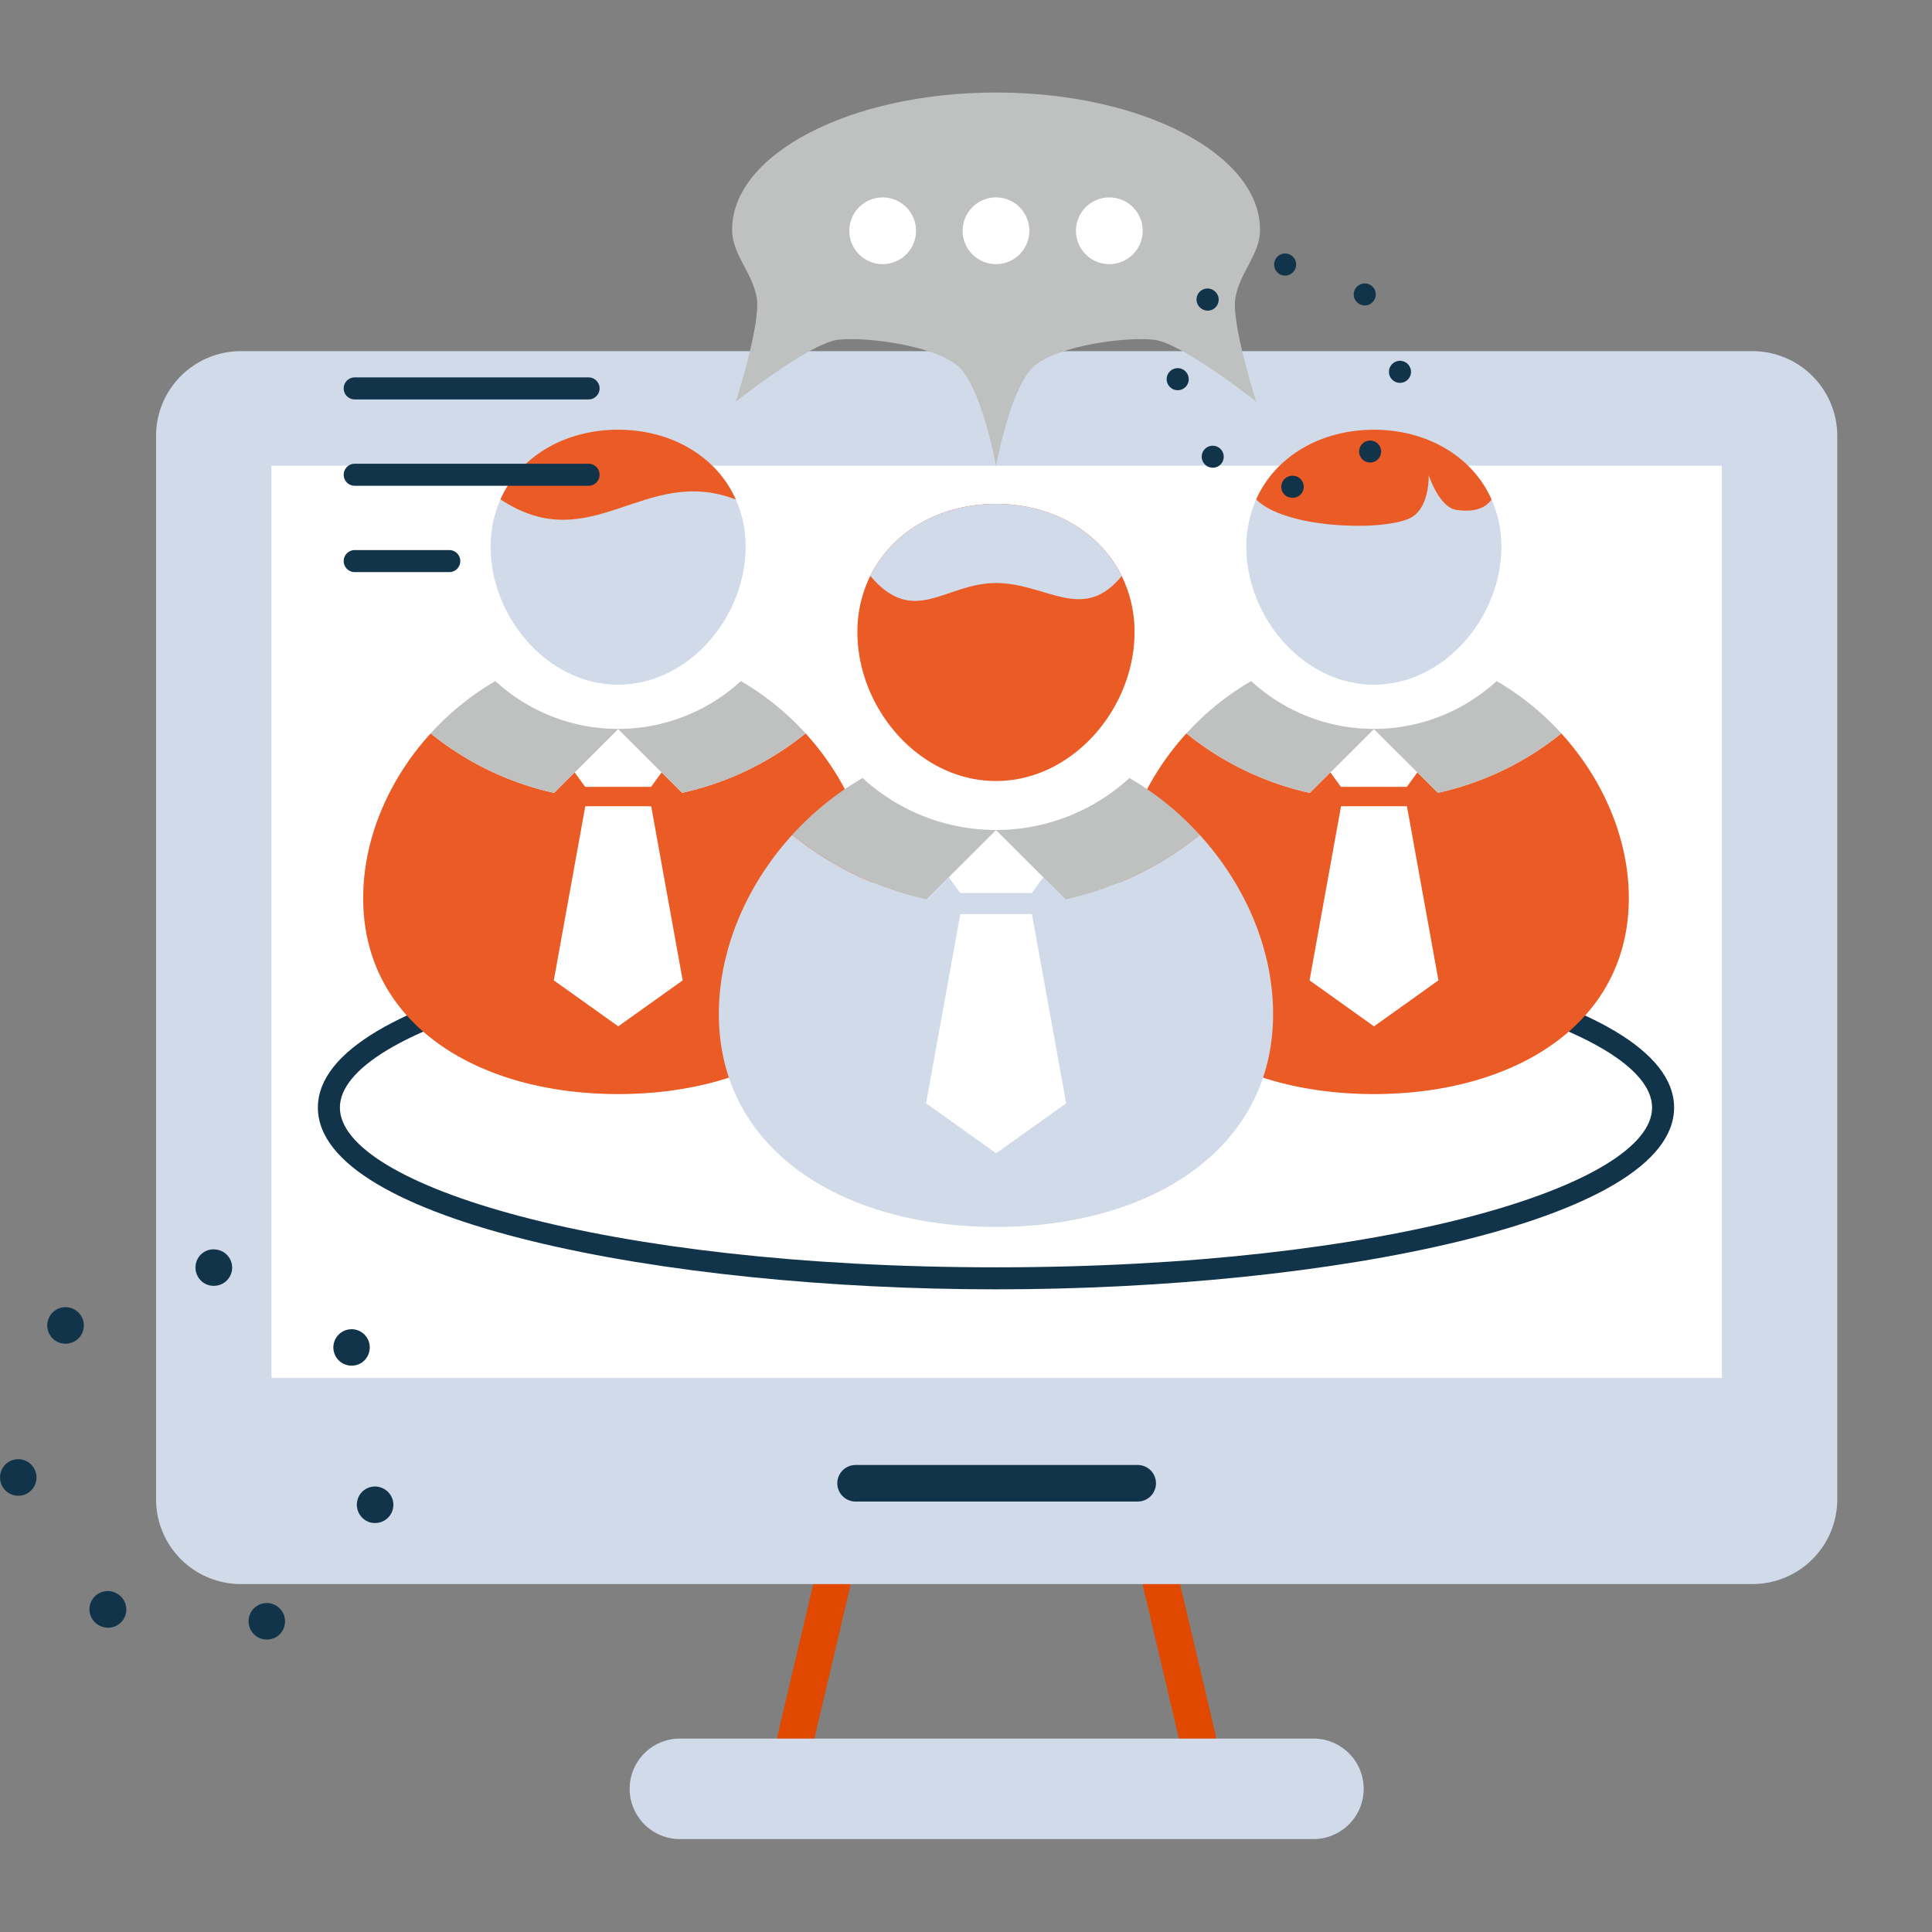
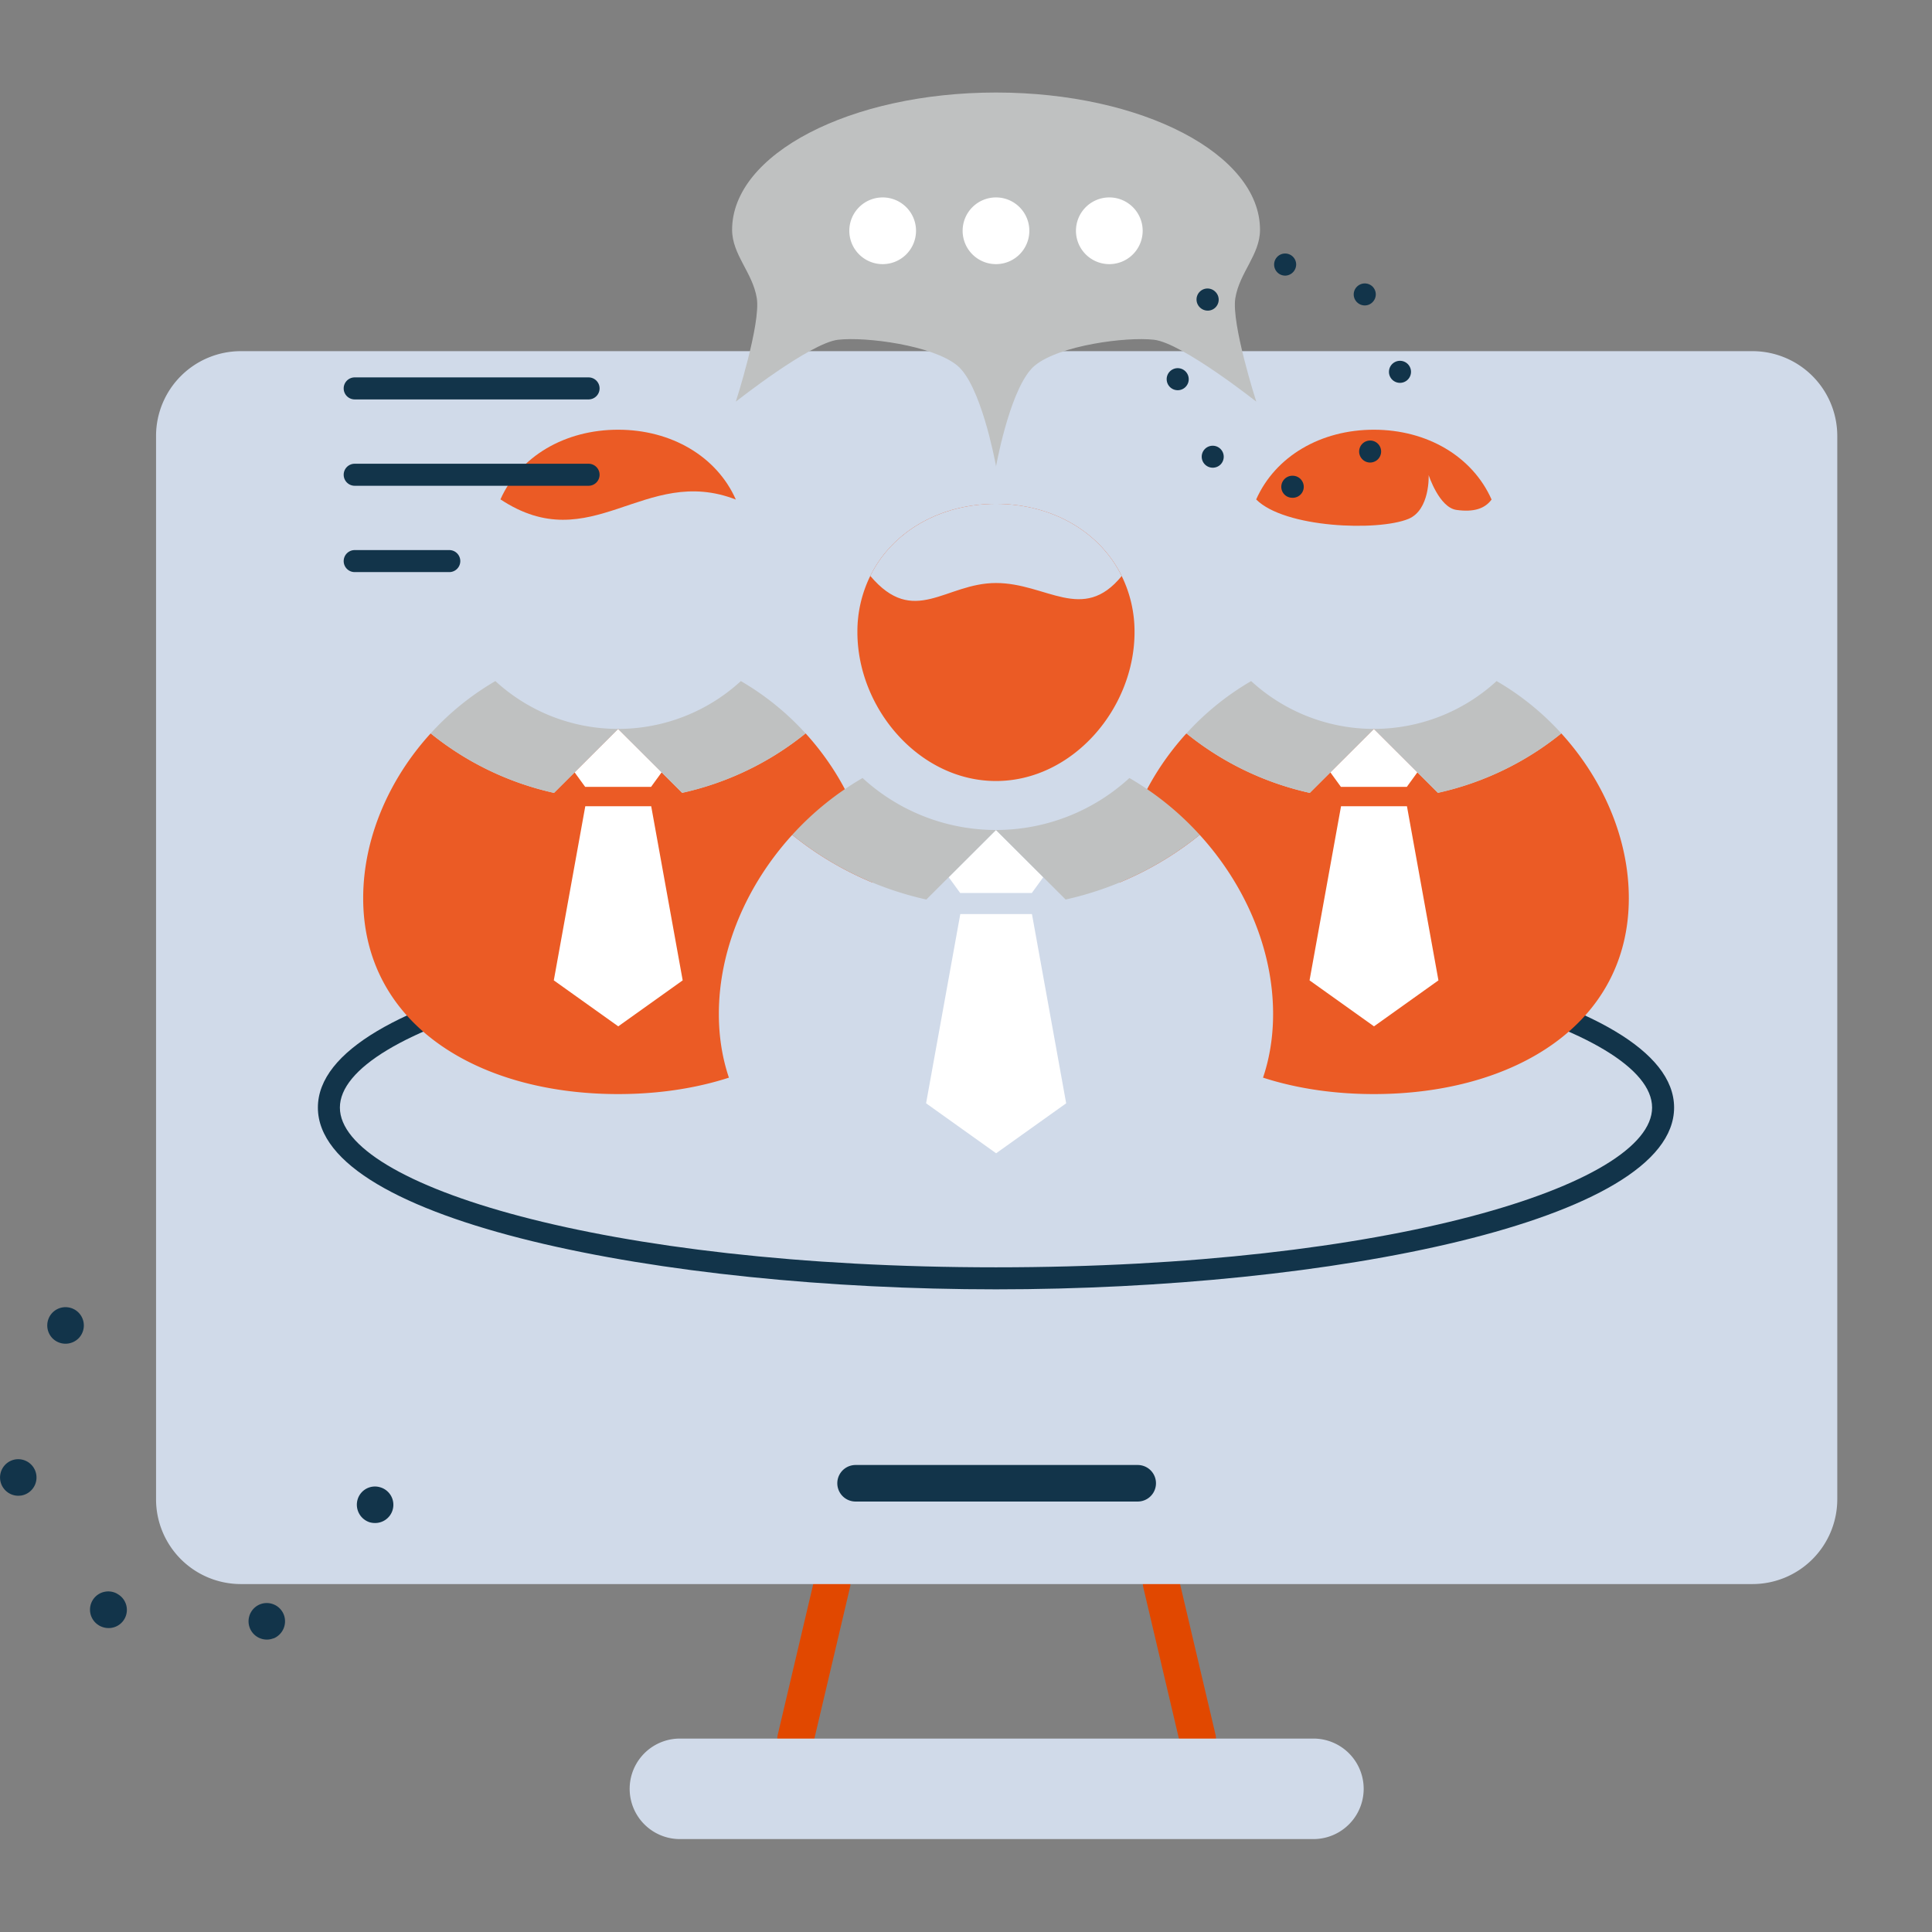
<svg xmlns="http://www.w3.org/2000/svg" width="355" height="355" viewBox="0 0 355 355">
  <rect x="0" y="0" width="355" height="355" fill="#808080" stroke="none" />
  <g id="icon_bridge" transform="translate(-1061 -137)">
    <rect id="Rectangle_637" data-name="Rectangle 637" width="355" height="355" transform="translate(1061 137)" fill="none" />
    <g id="Group_2482" data-name="Group 2482" transform="translate(-303.203 -477.614)">
      <path id="Path_6537" data-name="Path 6537" d="M499.214,281.869a3.571,3.571,0,0,1-.775-.088,3.355,3.355,0,0,1-2.5-4.037l6.719-28.52a3.357,3.357,0,1,1,6.535,1.54l-6.718,28.519a3.356,3.356,0,0,1-3.265,2.585" transform="translate(1011.188 655.561)" fill="#e14800" />
      <path id="Path_6538" data-name="Path 6538" d="M565,281.869a3.358,3.358,0,0,1-3.265-2.585l-6.716-28.519a3.357,3.357,0,0,1,6.536-1.54l6.716,28.52a3.352,3.352,0,0,1-2.5,4.037,3.513,3.513,0,0,1-.773.088" transform="translate(1019.27 655.561)" fill="#e14800" />
      <path id="Path_6539" data-name="Path 6539" d="M688.811,50.42H410.962a15.583,15.583,0,0,0-15.535,15.54V261.422a15.583,15.583,0,0,0,15.535,15.54H688.811a15.586,15.586,0,0,0,15.537-15.54V65.96a15.586,15.586,0,0,0-15.537-15.54" transform="translate(997.45 628.719)" fill="#d0dae9" />
-       <rect id="Rectangle_635" data-name="Rectangle 635" width="266.512" height="167.634" transform="translate(1414.082 700.18)" fill="#fff" />
      <path id="Path_6540" data-name="Path 6540" d="M560.743,237.171H508.9a3.358,3.358,0,0,1,0-6.716h51.839a3.358,3.358,0,1,1,0,6.716" transform="translate(1012.514 653.347)" fill="#12344a" />
      <path id="Path_6541" data-name="Path 6541" d="M597.619,274.676H481.214a9.234,9.234,0,1,0,0,18.468H597.619a9.234,9.234,0,0,0,0-18.468" transform="translate(1007.922 659.396)" fill="#d0dae9" />
-       <path id="Path_6542" data-name="Path 6542" d="M389.758,251.326c-.035-.041-.069-.069-.1-.069a3.355,3.355,0,0,0-3.357,5.809c.032.035.067.035.1.064.032,0,.032.035.067.035a3.478,3.478,0,0,0,1.612.4,3.34,3.34,0,0,0,1.679-6.24" transform="translate(995.973 656.132)" fill="#12344a" />
-       <path id="Path_6543" data-name="Path 6543" d="M405.408,195.615a3.3,3.3,0,0,0-3.593,3.056A3.356,3.356,0,0,0,404.9,202.3h.271a3.344,3.344,0,0,0,.235-6.681" transform="translate(998.323 648.579)" fill="#12344a" />
+       <path id="Path_6542" data-name="Path 6542" d="M389.758,251.326a3.355,3.355,0,0,0-3.357,5.809c.032.035.067.035.1.064.032,0,.032.035.067.035a3.478,3.478,0,0,0,1.612.4,3.34,3.34,0,0,0,1.679-6.24" transform="translate(995.973 656.132)" fill="#12344a" />
      <path id="Path_6544" data-name="Path 6544" d="M373.061,229.555a3.36,3.36,0,0,0,.506,6.681c.168,0,.337-.03.47-.03a3.361,3.361,0,1,0-.975-6.651" transform="translate(994 653.219)" fill="#12344a" />
      <path id="Path_6545" data-name="Path 6545" d="M378.731,206.025a3.377,3.377,0,0,0,.168,4.735,3.388,3.388,0,0,0,4.77-.168,3.363,3.363,0,0,0-4.938-4.567" transform="translate(995.045 649.857)" fill="#12344a" />
      <path id="Path_6546" data-name="Path 6546" d="M412.5,253a3.36,3.36,0,0,0,1.24,6.483,3.19,3.19,0,0,0,1.208-.232v.028a3.4,3.4,0,0,0,1.914-4.363A3.364,3.364,0,0,0,412.5,253" transform="translate(999.494 656.4)" fill="#12344a" />
      <path id="Path_6547" data-name="Path 6547" d="M432.227,234.093a3.32,3.32,0,0,0-4.2,2.213,3.389,3.389,0,0,0,2.216,4.2,3.542,3.542,0,0,0,1.008.134,3.347,3.347,0,0,0,.973-6.548" transform="translate(1001.89 653.823)" fill="#12344a" />
-       <path id="Path_6548" data-name="Path 6548" d="M430.2,209.973a3.347,3.347,0,1,0-2.757,5.235,3.5,3.5,0,0,0,1.883-.57,3.388,3.388,0,0,0,.874-4.665" transform="translate(1001.369 650.342)" fill="#12344a" />
      <path id="Path_6549" data-name="Path 6549" d="M546.186,210.1c-61.251,0-124.6-12.49-124.6-33.4s63.353-33.4,124.6-33.4,124.6,12.491,124.6,33.4-63.354,33.4-124.6,33.4m0-62.75c-72.116,0-120.557,15.175-120.557,29.352s48.441,29.353,120.557,29.353S666.743,190.88,666.743,176.7,618.3,147.353,546.186,147.353" transform="translate(1001.028 641.426)" fill="#12344a" />
      <path id="Path_6550" data-name="Path 6550" d="M510.192,112.3a54.8,54.8,0,0,1-22.685,10.912l-11.758-11.731-11.774,11.749a54.969,54.969,0,0,1-22.668-10.93c-7.7,8.449-12.4,19.347-12.4,30.276,0,23.092,20.974,36,46.847,36s46.846-12.907,46.846-36c0-10.929-4.709-21.824-12.4-30.276" transform="translate(1002.03 637.072)" fill="#eb5b25" />
      <path id="Path_6551" data-name="Path 6551" d="M463.08,119.459l1.939,2.667h12.11l1.939-2.667-8-7.976Z" transform="translate(1006.705 637.072)" fill="#fff" />
      <path id="Path_6552" data-name="Path 6552" d="M496.811,103.747a33.333,33.333,0,0,1-45.107,0,50.061,50.061,0,0,0-11.889,9.614,54.953,54.953,0,0,0,22.668,10.929l3.78-3.772,7.994-7.976,8,7.976,3.78,3.772A54.953,54.953,0,0,0,508.7,113.361a50.018,50.018,0,0,0-11.889-9.614" transform="translate(1003.523 636.014)" fill="#bfc1c1" />
      <path id="Path_6553" data-name="Path 6553" d="M483.4,155.971l-11.84,8.449-11.842-8.449,5.785-31.992h12.112Z" transform="translate(1006.245 638.782)" fill="#fff" />
      <path id="Path_6554" data-name="Path 6554" d="M632.348,112.3a54.777,54.777,0,0,1-22.684,10.912l-11.758-11.731-11.773,11.749a54.969,54.969,0,0,1-22.668-10.93c-7.7,8.449-12.407,19.347-12.407,30.276,0,23.092,20.976,36,46.847,36s46.849-12.907,46.849-36c0-10.929-4.71-21.824-12.407-30.276" transform="translate(1018.74 637.072)" fill="#eb5b25" />
      <path id="Path_6555" data-name="Path 6555" d="M585.238,119.459l1.937,2.667h12.113l1.937-2.667-7.993-7.976Z" transform="translate(1023.416 637.072)" fill="#fff" />
      <path id="Path_6556" data-name="Path 6556" d="M618.966,103.747a33.328,33.328,0,0,1-45.1,0,50.016,50.016,0,0,0-11.889,9.614,54.953,54.953,0,0,0,22.668,10.929l3.78-3.772,7.993-7.976,7.994,7.976,3.78,3.772a54.953,54.953,0,0,0,22.668-10.929,50.017,50.017,0,0,0-11.889-9.614" transform="translate(1020.233 636.014)" fill="#bfc1c1" />
      <path id="Path_6557" data-name="Path 6557" d="M605.556,155.971l-11.841,8.449-11.842-8.449,5.785-31.992h12.113Z" transform="translate(1022.956 638.782)" fill="#fff" />
      <path id="Path_6558" data-name="Path 6558" d="M574.754,128.711A59.509,59.509,0,0,1,550.1,140.575L537.32,127.822l-12.8,12.771a59.729,59.729,0,0,1-24.64-11.882c-8.367,9.186-13.485,21.03-13.485,32.911,0,25.1,22.8,39.127,50.922,39.127s50.919-14.027,50.919-39.127c0-11.882-5.117-23.725-13.485-32.911" transform="translate(1009.895 639.307)" fill="#d0dae9" />
      <path id="Path_6559" data-name="Path 6559" d="M523.547,136.494l2.107,2.894h13.165l2.106-2.894-8.689-8.673Z" transform="translate(1014.977 639.307)" fill="#fff" />
      <path id="Path_6560" data-name="Path 6560" d="M560.21,119.414a36.233,36.233,0,0,1-49.027,0,54.31,54.31,0,0,0-12.924,10.447A59.732,59.732,0,0,0,522.9,141.742l4.106-4.1,8.69-8.671,8.689,8.671,4.108,4.1a59.737,59.737,0,0,0,24.639-11.881,54.278,54.278,0,0,0-12.922-10.447" transform="translate(1011.517 638.157)" fill="#bfc1c1" />
      <path id="Path_6561" data-name="Path 6561" d="M545.632,176.178l-12.871,9.183-12.87-9.183,6.288-34.773h13.165Z" transform="translate(1014.477 641.165)" fill="#fff" />
      <path id="Path_6562" data-name="Path 6562" d="M557.36,88.363c-4.032-8.192-12.849-13.258-23.105-13.258s-19.058,5.06-23.1,13.238a23.117,23.117,0,0,0-2.366,10.321c0,14.059,11.4,27.362,25.461,27.362s25.461-13.3,25.461-27.362a23.126,23.126,0,0,0-2.355-10.3" transform="translate(1012.959 632.096)" fill="#eb5b25" />
      <path id="Path_6563" data-name="Path 6563" d="M533.971,75.1c-10.247,0-19.058,5.061-23.1,13.238,8.037,9.506,13.793,1.307,23.1,1.307,9.289,0,15.956,7.485,23.1-1.287C553.044,80.172,544.227,75.1,533.971,75.1" transform="translate(1013.243 632.096)" fill="#d0dae9" />
      <path id="Path_6564" data-name="Path 6564" d="M494.566,75.954c-3.521-7.95-11.878-12.837-21.634-12.837s-18.09,4.873-21.621,12.8a21.288,21.288,0,0,0-1.8,8.722c0,12.934,10.487,25.323,23.424,25.323s23.423-12.389,23.423-25.323a21.283,21.283,0,0,0-1.788-8.686" transform="translate(1004.848 630.456)" fill="#d0dae9" />
      <path id="Path_6565" data-name="Path 6565" d="M616.72,75.943C613.193,68,604.84,63.117,595.088,63.117s-18.1,4.878-21.625,12.813a21.288,21.288,0,0,0-1.8,8.71c0,12.934,10.487,25.323,23.424,25.323s23.424-12.389,23.424-25.323a21.3,21.3,0,0,0-1.792-8.7" transform="translate(1021.559 630.456)" fill="#d0dae9" />
      <path id="Path_6566" data-name="Path 6566" d="M494.349,75.954c-3.521-7.95-11.878-12.837-21.634-12.837s-18.09,4.873-21.621,12.8c16.73,11.052,26.437-6.5,43.255.035" transform="translate(1005.065 630.456)" fill="#eb5b25" />
      <path id="Path_6567" data-name="Path 6567" d="M616.5,75.943C612.977,68,604.624,63.117,594.871,63.117s-18.1,4.878-21.625,12.813c5.236,5.257,22.384,5.874,27.972,3.576,4.006-1.648,3.724-8.05,3.724-8.05s1.925,5.957,5.115,6.4,5.229-.238,6.447-1.914" transform="translate(1021.775 630.456)" fill="#eb5b25" />
      <path id="Path_6568" data-name="Path 6568" d="M581.006,46.383c.77-4.7,4.534-7.978,4.534-12.545,0-13.926-21.707-25.216-48.489-25.223h-.024c-26.782.007-48.489,11.3-48.489,25.223,0,4.567,3.764,7.844,4.534,12.545s-3.85,19.033-3.85,19.033,13.632-10.789,18.792-11.373,17.406,1.032,21.9,4.74c4.266,3.521,6.859,17.084,7.112,18.452v.136l.011-.068.013.068v-.136c.252-1.369,2.845-14.932,7.112-18.452,4.494-3.708,16.742-5.322,21.9-4.74s18.791,11.373,18.791,11.373-4.619-14.332-3.849-19.033" transform="translate(1010.188 623)" fill="#bfc1c1" />
      <path id="Path_6569" data-name="Path 6569" d="M538.057,31.7a6.129,6.129,0,1,1-6.128-6.13,6.13,6.13,0,0,1,6.128,6.13" transform="translate(1015.285 625.32)" fill="#fff" />
      <path id="Path_6570" data-name="Path 6570" d="M556.375,31.7a6.129,6.129,0,1,1-6.13-6.13,6.13,6.13,0,0,1,6.13,6.13" transform="translate(1017.791 625.32)" fill="#fff" />
      <path id="Path_6571" data-name="Path 6571" d="M519.741,31.7a6.129,6.129,0,1,1-6.13-6.13,6.13,6.13,0,0,1,6.13,6.13" transform="translate(1012.779 625.32)" fill="#fff" />
      <path id="Path_6572" data-name="Path 6572" d="M470.752,72.664H427.779a2.023,2.023,0,1,1,0-4.046h42.973a2.023,2.023,0,0,1,0,4.046" transform="translate(1001.599 631.208)" fill="#12344a" />
      <path id="Path_6573" data-name="Path 6573" d="M470.752,58.707H427.779a2.023,2.023,0,1,1,0-4.046h42.973a2.023,2.023,0,0,1,0,4.046" transform="translate(1001.599 629.299)" fill="#12344a" />
      <path id="Path_6574" data-name="Path 6574" d="M445.158,86.619H427.779a2.023,2.023,0,1,1,0-4.046h17.379a2.023,2.023,0,0,1,0,4.046" transform="translate(1001.599 633.117)" fill="#12344a" />
      <path id="Path_6575" data-name="Path 6575" d="M581.884,79.516a2.007,2.007,0,0,1-2.042-1.963,2.044,2.044,0,0,1,1.98-2.083h.061a2.04,2.04,0,0,1,2.084,1.961,2.014,2.014,0,0,1-1.941,2.085h-.143Zm-16.02-6.069a2.015,2.015,0,0,1-.1-2.852,2.024,2.024,0,1,1,2.952,2.77,2.03,2.03,0,0,1-2.852.082m28.925-.951a2.019,2.019,0,1,1,2.854-.1,2.027,2.027,0,0,1-1.477.647,1.987,1.987,0,0,1-1.378-.546M558.783,57.831a2.026,2.026,0,1,1,2.125,1.922h-.1a2.023,2.023,0,0,1-2.023-1.922m40.843-1.4h0A2.024,2.024,0,1,1,601.69,58.4h-.041a2.016,2.016,0,0,1-2.022-1.962M564.933,44.582a2.018,2.018,0,1,1,2.771-2.933,2.014,2.014,0,0,1,.082,2.851,1.978,1.978,0,0,1-1.478.628,2.022,2.022,0,0,1-1.376-.546m28.866-.953a2,2,0,0,1-.1-2.852,2.041,2.041,0,0,1,2.873-.1,2.016,2.016,0,0,1,.081,2.852,1.991,1.991,0,0,1-1.476.648,2.015,2.015,0,0,1-1.377-.547m-15.273-6.876a2.025,2.025,0,0,1,4.046-.182,2.061,2.061,0,0,1-1.94,2.125h-.083a2.028,2.028,0,0,1-2.022-1.943" transform="translate(1019.796 626.561)" fill="#12344a" />
    </g>
  </g>
</svg>